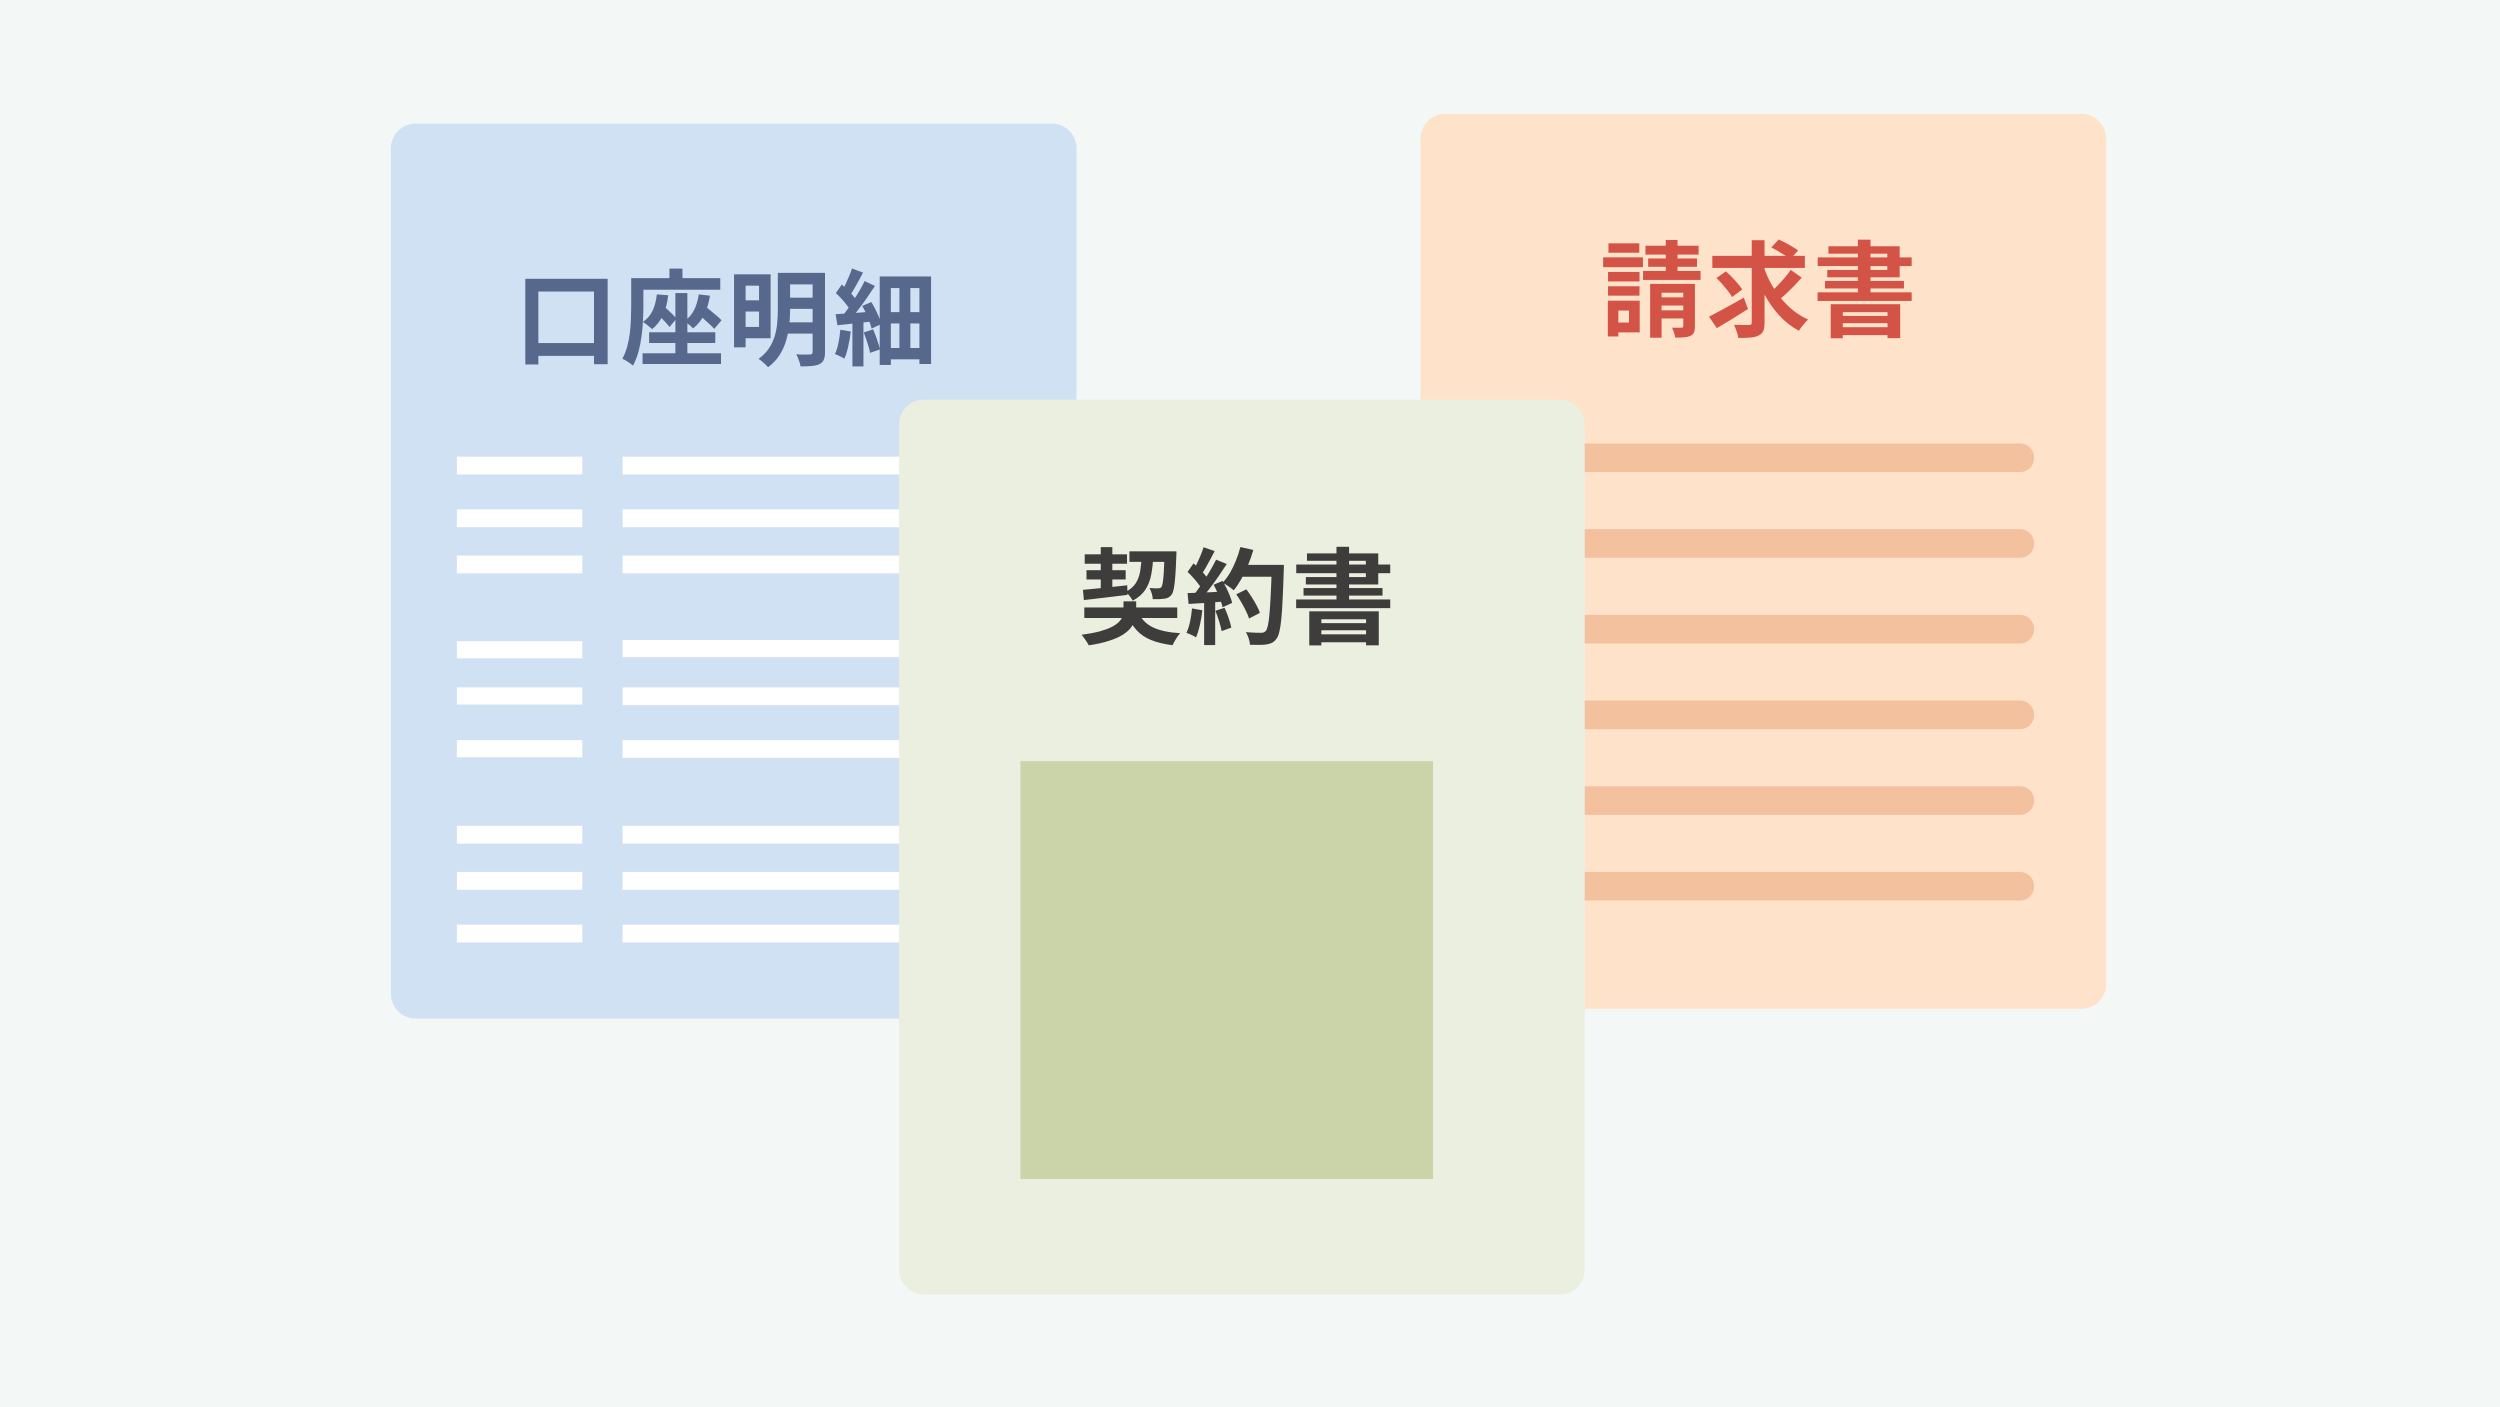
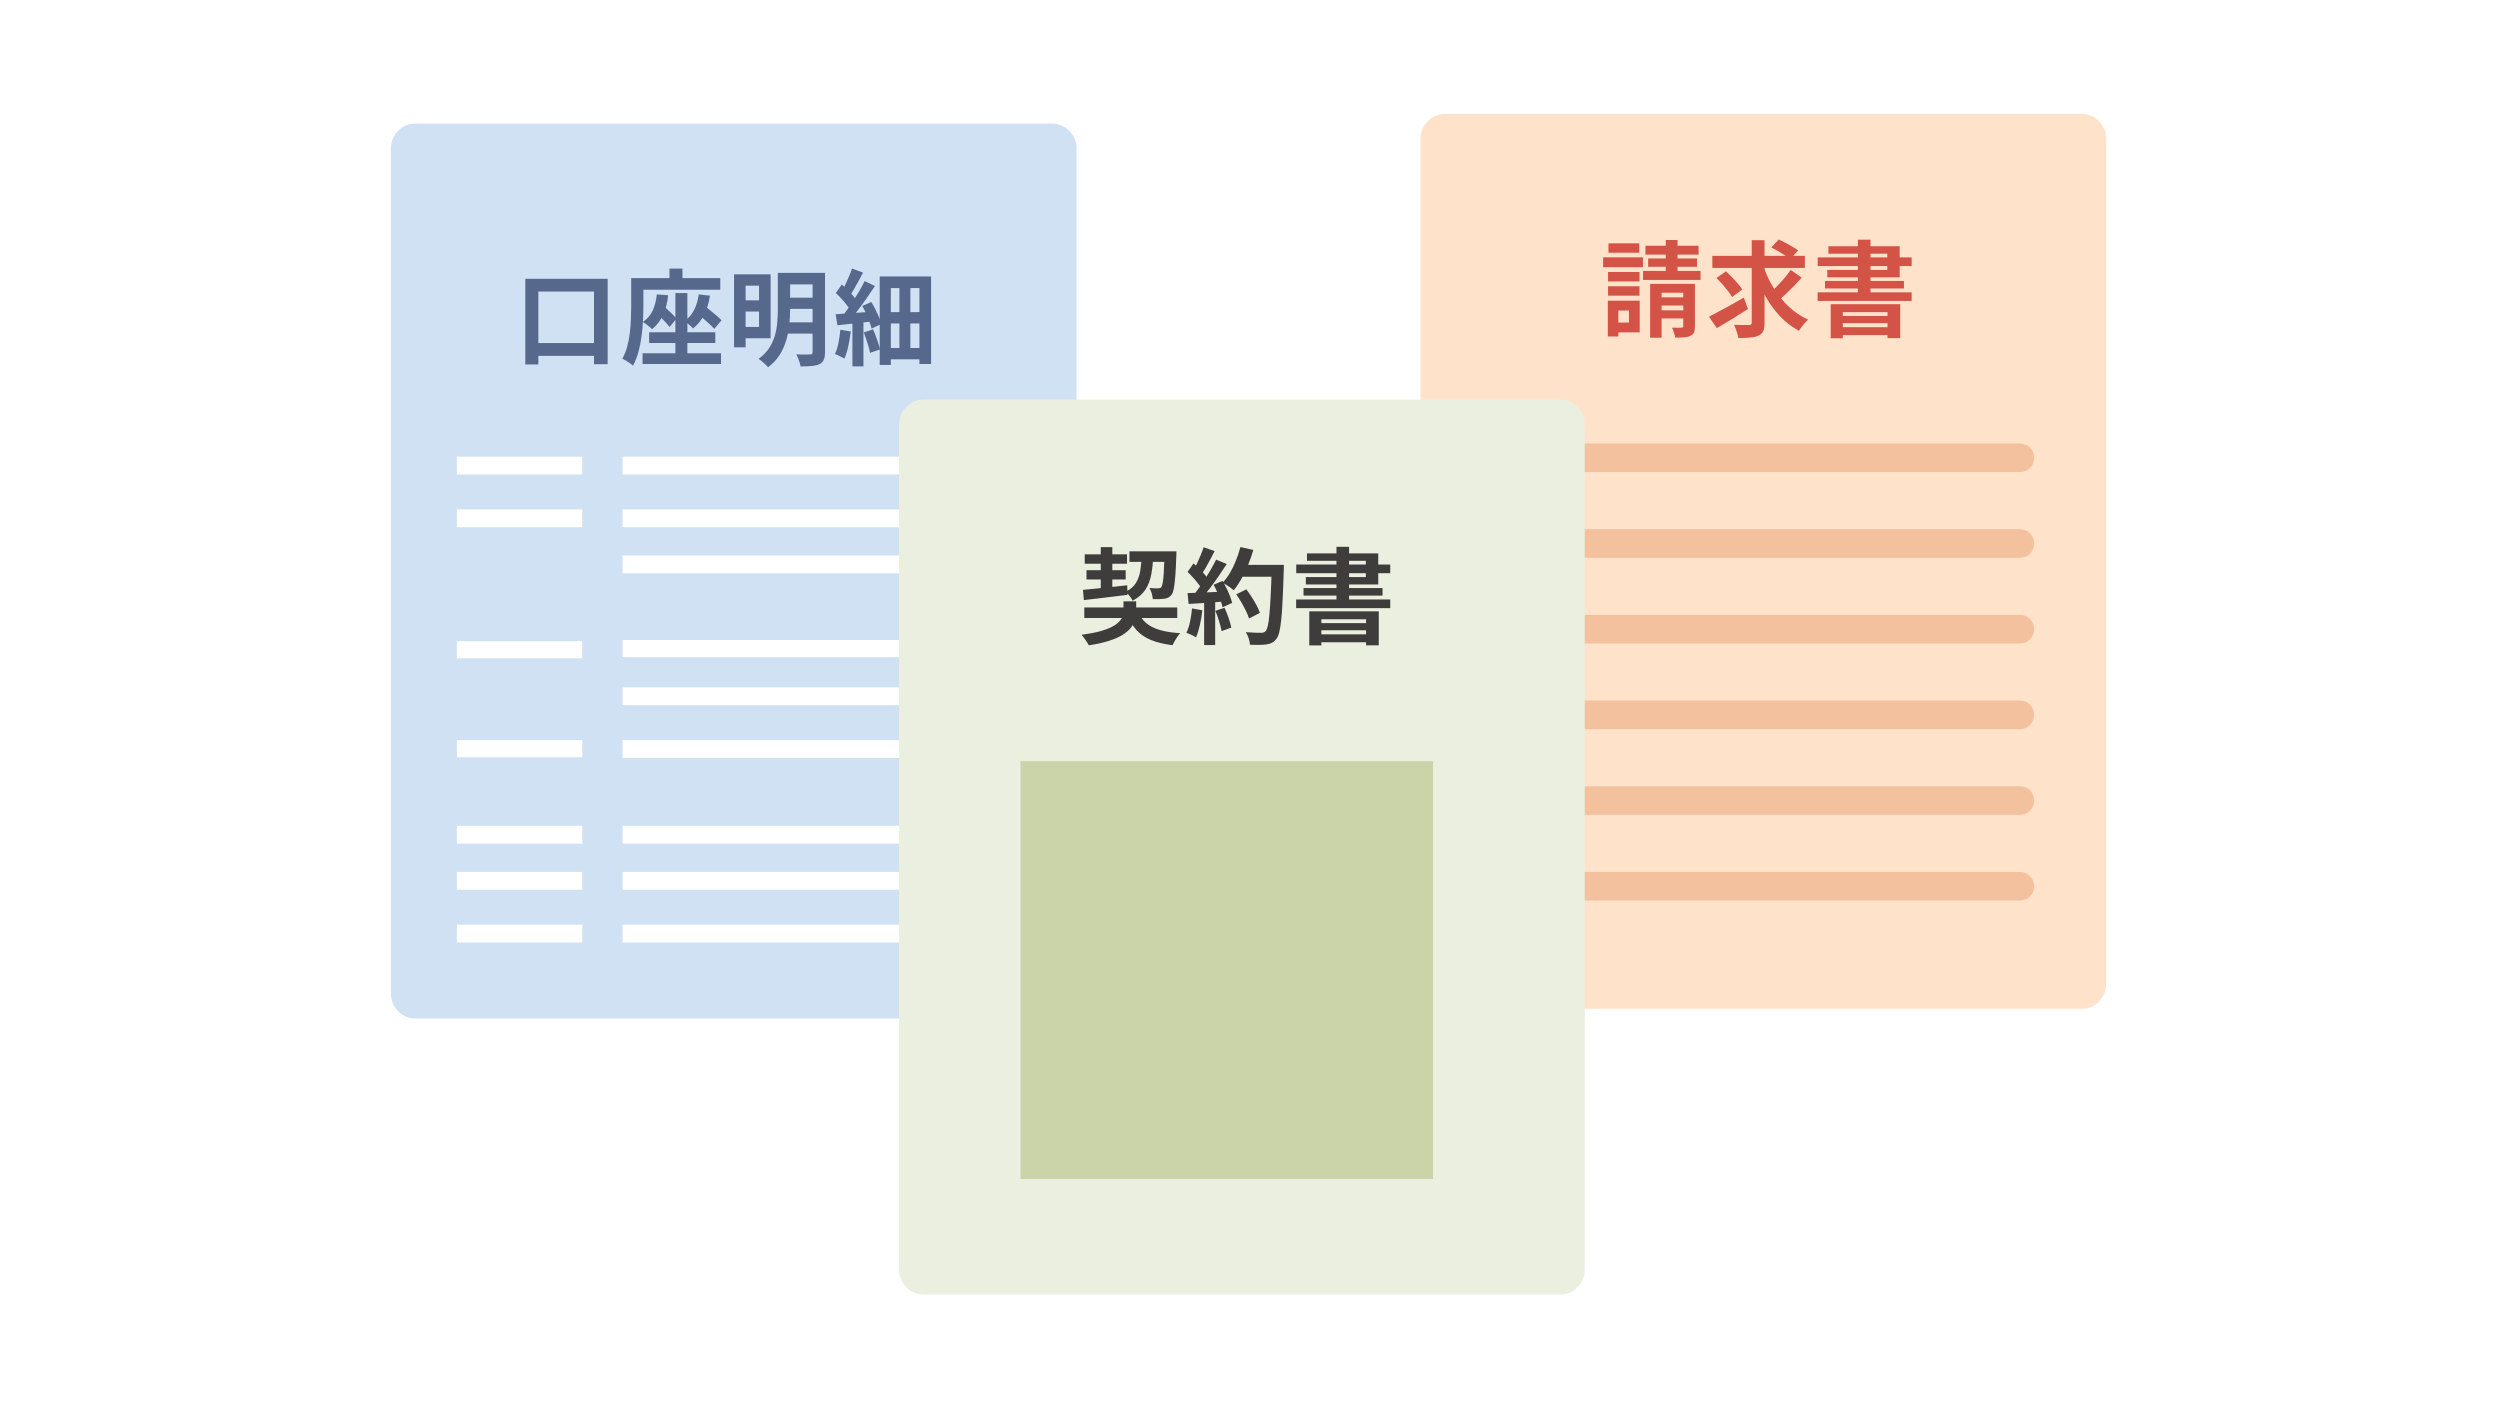
<svg xmlns="http://www.w3.org/2000/svg" width="350" height="197" viewBox="0 0 350 197" fill="none">
-   <rect width="350" height="197" fill="#F3F8F6" />
  <path d="M147.298 17.302H58.143C56.254 17.302 54.723 18.868 54.723 20.801V139.091C54.723 141.024 56.254 142.59 58.143 142.59H147.298C149.187 142.59 150.719 141.024 150.719 139.091V20.801C150.719 18.868 149.187 17.302 147.298 17.302Z" fill="#D0E1F4" />
  <path d="M73.546 39.03H85.071V50.992H83.16V40.81H75.37V51.021H73.546V39.03ZM74.422 48.031H84.356V49.825H74.422V48.031ZM94.553 41.028H96.231V50.204H94.553V41.028ZM90.877 46.514H100.14V48.016H90.877V46.514ZM89.958 49.46H100.942V50.963H89.958V49.46ZM91.956 41.218L93.546 41.335C93.43 42.405 93.186 43.333 92.817 44.121C92.447 44.909 91.937 45.565 91.285 46.09C91.207 45.993 91.086 45.881 90.921 45.755C90.765 45.619 90.605 45.487 90.439 45.361C90.274 45.235 90.128 45.137 90.001 45.069C90.614 44.661 91.071 44.131 91.373 43.479C91.674 42.818 91.869 42.064 91.956 41.218ZM91.737 43.683L92.671 42.648C92.904 42.833 93.148 43.046 93.4 43.29C93.663 43.523 93.911 43.756 94.144 43.99C94.378 44.223 94.563 44.432 94.699 44.617L93.736 45.784C93.6 45.599 93.42 45.385 93.196 45.142C92.973 44.889 92.734 44.636 92.481 44.384C92.229 44.131 91.981 43.897 91.737 43.683ZM97.821 41.218L99.396 41.393C99.24 42.395 98.968 43.285 98.579 44.063C98.19 44.841 97.675 45.478 97.033 45.974C96.945 45.877 96.829 45.765 96.683 45.638C96.537 45.512 96.386 45.385 96.231 45.259C96.075 45.123 95.939 45.016 95.822 44.938C96.406 44.549 96.858 44.033 97.179 43.392C97.5 42.75 97.714 42.025 97.821 41.218ZM97.412 43.683L98.404 42.604C98.676 42.828 98.978 43.076 99.309 43.348C99.639 43.611 99.955 43.873 100.257 44.136C100.568 44.398 100.821 44.632 101.015 44.836L99.994 46.047C99.809 45.833 99.566 45.59 99.265 45.317C98.973 45.035 98.662 44.753 98.331 44.471C98.01 44.179 97.704 43.917 97.412 43.683ZM93.721 37.6H95.545V40.182H93.721V37.6ZM89.287 38.942H100.84V40.562H89.287V38.942ZM88.368 38.942H90.074V42.925C90.074 43.518 90.055 44.175 90.016 44.894C89.987 45.604 89.919 46.338 89.812 47.097C89.715 47.846 89.569 48.575 89.374 49.285C89.18 49.985 88.927 50.622 88.616 51.196C88.509 51.089 88.363 50.972 88.178 50.846C88.003 50.72 87.818 50.598 87.624 50.481C87.429 50.365 87.264 50.277 87.128 50.219C87.419 49.694 87.648 49.125 87.813 48.512C87.979 47.89 88.1 47.253 88.178 46.601C88.256 45.94 88.304 45.293 88.324 44.661C88.353 44.029 88.368 43.445 88.368 42.91V38.942ZM103.685 38.403H107.886V47.36H103.685V45.77H106.267V39.993H103.685V38.403ZM103.714 42.05H106.894V43.611H103.714V42.05ZM109.943 38.198H114.407V39.818H109.943V38.198ZM109.943 41.67H114.407V43.246H109.943V41.67ZM109.914 45.128H114.392V46.703H109.914V45.128ZM102.766 38.403H104.385V48.629H102.766V38.403ZM113.765 38.198H115.501V49.3C115.501 49.757 115.443 50.112 115.326 50.365C115.219 50.627 115.02 50.831 114.728 50.977C114.436 51.114 114.076 51.201 113.648 51.24C113.221 51.279 112.7 51.298 112.088 51.298C112.058 51.133 112.01 50.943 111.942 50.729C111.883 50.525 111.81 50.321 111.723 50.117C111.645 49.922 111.562 49.752 111.475 49.606C111.737 49.616 112 49.626 112.263 49.635C112.525 49.635 112.759 49.635 112.963 49.635C113.177 49.626 113.323 49.621 113.4 49.621C113.537 49.621 113.629 49.596 113.678 49.548C113.736 49.499 113.765 49.412 113.765 49.285V38.198ZM108.893 38.198H110.614V43.494C110.614 44.116 110.575 44.787 110.498 45.507C110.42 46.227 110.274 46.946 110.06 47.666C109.856 48.376 109.549 49.057 109.141 49.708C108.732 50.35 108.193 50.919 107.522 51.415C107.434 51.298 107.308 51.162 107.142 51.007C106.987 50.861 106.821 50.715 106.646 50.569C106.481 50.423 106.33 50.316 106.194 50.248C106.816 49.791 107.308 49.29 107.667 48.745C108.027 48.191 108.295 47.617 108.47 47.024C108.645 46.421 108.757 45.818 108.805 45.215C108.864 44.612 108.893 44.033 108.893 43.479V38.198ZM125.917 39.395H127.449V49.708H125.917V39.395ZM123.16 38.709H130.352V50.963H128.718V40.328H124.721V51.094H123.16V38.709ZM124.035 43.698H129.36V45.288H124.035V43.698ZM124.035 48.716H129.345V50.306H124.035V48.716ZM119.338 44.778H120.884V51.298H119.338V44.778ZM119.279 37.586L120.826 38.169C120.631 38.548 120.422 38.938 120.198 39.336C119.985 39.725 119.775 40.1 119.571 40.459C119.367 40.819 119.168 41.14 118.973 41.422L117.791 40.912C117.967 40.62 118.146 40.28 118.331 39.891C118.516 39.502 118.691 39.108 118.856 38.709C119.031 38.31 119.172 37.936 119.279 37.586ZM121.045 39.351L122.489 40.036C122.129 40.591 121.74 41.169 121.322 41.772C120.904 42.366 120.48 42.94 120.053 43.494C119.634 44.048 119.236 44.534 118.856 44.953L117.835 44.355C118.108 44.033 118.39 43.669 118.681 43.26C118.983 42.842 119.275 42.409 119.557 41.962C119.848 41.505 120.121 41.058 120.374 40.62C120.636 40.173 120.86 39.75 121.045 39.351ZM117.018 41.028L117.85 39.832C118.103 40.046 118.36 40.285 118.623 40.547C118.895 40.81 119.143 41.072 119.367 41.335C119.6 41.588 119.775 41.826 119.892 42.05L119.017 43.406C118.9 43.183 118.73 42.93 118.506 42.648C118.292 42.366 118.054 42.084 117.791 41.802C117.529 41.52 117.271 41.262 117.018 41.028ZM120.709 42.837L121.978 42.283C122.182 42.604 122.377 42.949 122.562 43.319C122.746 43.688 122.912 44.053 123.058 44.413C123.204 44.763 123.311 45.079 123.379 45.361L122.022 46.003C121.954 45.721 121.852 45.4 121.716 45.04C121.589 44.67 121.438 44.296 121.263 43.917C121.098 43.528 120.913 43.168 120.709 42.837ZM116.989 43.99C117.66 43.951 118.467 43.897 119.411 43.829C120.364 43.761 121.327 43.693 122.299 43.625L122.328 44.982C121.434 45.079 120.539 45.176 119.644 45.273C118.759 45.371 117.957 45.458 117.237 45.536L116.989 43.99ZM120.928 46.543L122.226 46.105C122.43 46.552 122.62 47.039 122.795 47.564C122.97 48.079 123.101 48.532 123.189 48.92L121.803 49.402C121.764 49.139 121.696 48.848 121.599 48.527C121.502 48.196 121.395 47.86 121.278 47.52C121.161 47.17 121.045 46.844 120.928 46.543ZM117.646 46.163L119.104 46.411C119.027 47.112 118.91 47.802 118.754 48.483C118.608 49.164 118.428 49.737 118.215 50.204C118.117 50.136 117.986 50.063 117.821 49.985C117.665 49.908 117.5 49.83 117.325 49.752C117.159 49.664 117.013 49.601 116.887 49.562C117.101 49.135 117.266 48.614 117.383 48.002C117.509 47.389 117.597 46.776 117.646 46.163Z" fill="#56698C" />
  <path d="M63.962 66.423C69.839 66.423 75.716 66.423 81.517 66.423C81.517 65.589 81.517 64.766 81.517 63.931C75.716 63.931 69.839 63.931 63.962 63.931C63.962 64.766 63.962 65.589 63.962 66.423Z" fill="white" />
  <path d="M63.962 73.806C69.84 73.806 75.717 73.806 81.517 73.806C81.517 72.972 81.517 72.149 81.517 71.314C75.717 71.314 69.84 71.314 63.962 71.314C63.962 72.149 63.962 72.972 63.962 73.806Z" fill="white" />
-   <path d="M63.962 80.266C69.84 80.266 75.717 80.266 81.517 80.266C81.517 79.432 81.517 78.609 81.517 77.774C75.717 77.774 69.84 77.774 63.962 77.774C63.962 78.609 63.962 79.432 63.962 80.266Z" fill="white" />
  <path d="M142.031 77.774H87.162V80.266H142.031V77.774Z" fill="white" />
  <path d="M87.162 73.805C106.424 73.805 122.694 73.805 142.031 73.805C142.031 72.95 142.031 72.096 142.031 71.314C122.694 71.314 106.424 71.314 87.162 71.314C87.162 72.096 87.162 72.95 87.162 73.805Z" fill="white" />
  <path d="M142.031 63.931H87.162V66.422H142.031V63.931Z" fill="white" />
  <path d="M63.962 92.171C69.84 92.171 75.717 92.171 81.517 92.171C81.517 91.368 81.517 90.575 81.517 89.772C75.717 89.772 69.84 89.772 63.962 89.772C63.962 90.575 63.962 91.368 63.962 92.171Z" fill="white" />
-   <path d="M63.962 98.631C69.84 98.631 75.717 98.631 81.517 98.631C81.517 97.828 81.517 97.035 81.517 96.232C75.717 96.232 69.84 96.232 63.962 96.232C63.962 97.035 63.962 97.828 63.962 98.631Z" fill="white" />
  <path d="M63.962 106.014C69.84 106.014 75.717 106.014 81.517 106.014C81.517 105.211 81.517 104.418 81.517 103.615C75.717 103.615 69.84 103.615 63.962 103.615C63.962 104.418 63.962 105.211 63.962 106.014Z" fill="white" />
  <path d="M87.162 89.596C87.162 90.377 87.162 91.232 87.162 91.998C106.424 91.998 122.694 91.998 142.031 91.998C142.031 91.217 142.031 90.362 142.031 89.596C122.694 89.596 106.424 89.596 87.162 89.596Z" fill="white" />
  <path d="M87.162 98.723C106.424 98.723 122.694 98.723 142.031 98.723C142.031 97.868 142.031 97.087 142.031 96.232C122.694 96.232 106.424 96.232 87.162 96.232C87.162 97.102 87.162 97.868 87.162 98.723Z" fill="white" />
  <path d="M87.162 106.106C106.424 106.106 122.694 106.106 142.031 106.106C142.031 105.325 142.031 104.47 142.031 103.615C122.694 103.615 106.424 103.615 87.162 103.615C87.162 104.47 87.162 105.325 87.162 106.106Z" fill="white" />
  <path d="M87.161 124.564C106.424 124.564 122.693 124.564 142.031 124.564C142.031 123.783 142.031 122.927 142.031 122.072C122.693 122.072 106.424 122.072 87.161 122.072C87.161 122.927 87.161 123.783 87.161 124.564Z" fill="white" />
  <path d="M142.031 129.455H87.161V131.946H142.031V129.455Z" fill="white" />
  <path d="M142.031 115.612H87.161V118.103H142.031V115.612Z" fill="white" />
  <path d="M63.962 118.104C69.839 118.104 75.716 118.104 81.517 118.104C81.517 117.27 81.517 116.446 81.517 115.612C75.716 115.612 69.839 115.612 63.962 115.612C63.962 116.446 63.962 117.27 63.962 118.104Z" fill="white" />
  <path d="M63.962 124.564C69.839 124.564 75.716 124.564 81.517 124.564C81.517 123.73 81.517 122.906 81.517 122.072C75.716 122.072 69.839 122.072 63.962 122.072C63.962 122.906 63.962 123.73 63.962 124.564Z" fill="white" />
  <path d="M63.962 131.947C69.839 131.947 75.716 131.947 81.517 131.947C81.517 131.113 81.517 130.289 81.517 129.455C75.716 129.455 69.839 129.455 63.962 129.455C63.962 130.289 63.962 131.113 63.962 131.947Z" fill="white" />
  <path d="M291.445 15.942H202.29C200.401 15.942 198.869 17.509 198.869 19.441V137.732C198.869 139.664 200.401 141.23 202.29 141.23H291.445C293.334 141.23 294.865 139.664 294.865 137.732V19.441C294.865 17.509 293.334 15.942 291.445 15.942Z" fill="#FFE2CA" />
  <path d="M225.125 38.079H229.531V39.406H225.125V38.079ZM225.183 34.067H229.501V35.38H225.183V34.067ZM225.125 40.077H229.531V41.39H225.125V40.077ZM224.439 36.022H230.012V37.408H224.439V36.022ZM225.884 42.09H229.56V46.54H225.884V45.154H228.057V43.476H225.884V42.09ZM225.096 42.09H226.569V47.109H225.096V42.09ZM230.362 34.403H237.802V35.643H230.362V34.403ZM230.741 36.182H237.583V37.349H230.741V36.182ZM230.027 37.933H238.079V39.187H230.027V37.933ZM233.207 33.6H234.855V38.998H233.207V33.6ZM231.018 39.742H236.606V40.982H232.623V47.284H231.018V39.742ZM235.657 39.742H237.291V45.679C237.291 46.039 237.248 46.321 237.16 46.525C237.072 46.739 236.902 46.904 236.649 47.021C236.406 47.138 236.11 47.206 235.76 47.225C235.409 47.255 235.001 47.269 234.534 47.269C234.505 47.055 234.442 46.812 234.345 46.54C234.257 46.277 234.169 46.053 234.082 45.869C234.345 45.878 234.607 45.883 234.87 45.883C235.142 45.883 235.322 45.878 235.409 45.869C235.507 45.869 235.57 45.854 235.599 45.825C235.638 45.786 235.657 45.728 235.657 45.65V39.742ZM231.719 41.624H236.489V42.776H231.719V41.624ZM231.719 43.447H236.489V44.585H231.719V43.447ZM239.727 35.818H252.682V37.51H239.727V35.818ZM246.905 37.306C247.167 38.113 247.503 38.891 247.911 39.64C248.32 40.379 248.787 41.074 249.312 41.726C249.837 42.377 250.42 42.961 251.062 43.476C251.704 43.982 252.4 44.405 253.148 44.745C253.012 44.862 252.861 45.013 252.696 45.198C252.531 45.373 252.37 45.562 252.215 45.767C252.069 45.961 251.947 46.141 251.85 46.306C250.829 45.762 249.92 45.057 249.122 44.191C248.325 43.325 247.629 42.343 247.036 41.244C246.443 40.136 245.942 38.954 245.533 37.7L246.905 37.306ZM250.698 37.787L252.244 38.867C251.913 39.236 251.563 39.615 251.194 40.004C250.824 40.384 250.454 40.748 250.085 41.099C249.715 41.439 249.37 41.745 249.049 42.017L247.765 41.04C248.077 40.768 248.412 40.447 248.772 40.077C249.132 39.708 249.482 39.324 249.822 38.925C250.163 38.526 250.454 38.147 250.698 37.787ZM247.984 34.636L249.02 33.527C249.312 33.663 249.628 33.819 249.968 33.994C250.309 34.169 250.634 34.354 250.946 34.548C251.267 34.733 251.529 34.904 251.733 35.059L250.639 36.285C250.445 36.119 250.197 35.939 249.895 35.745C249.594 35.55 249.273 35.356 248.932 35.161C248.602 34.967 248.286 34.792 247.984 34.636ZM240.296 38.925L241.624 37.991C241.906 38.234 242.193 38.507 242.485 38.808C242.776 39.11 243.049 39.411 243.302 39.713C243.554 40.004 243.759 40.277 243.914 40.529L242.485 41.58C242.348 41.327 242.159 41.045 241.916 40.734C241.673 40.423 241.41 40.106 241.128 39.785C240.846 39.465 240.569 39.178 240.296 38.925ZM245.242 33.629H247.036V45.154C247.036 45.669 246.978 46.063 246.861 46.336C246.744 46.608 246.53 46.817 246.219 46.963C245.927 47.118 245.543 47.216 245.067 47.255C244.59 47.303 244.021 47.323 243.36 47.313C243.331 47.06 243.253 46.754 243.126 46.394C243.01 46.034 242.888 45.728 242.762 45.475C243.209 45.494 243.632 45.504 244.031 45.504C244.439 45.504 244.717 45.504 244.862 45.504C244.999 45.504 245.096 45.48 245.154 45.431C245.213 45.373 245.242 45.28 245.242 45.154V33.629ZM239.261 44.337C239.669 44.123 240.136 43.875 240.661 43.593C241.196 43.311 241.76 43.005 242.353 42.674C242.956 42.334 243.55 41.998 244.133 41.667L244.717 43.258C243.987 43.734 243.233 44.211 242.455 44.687C241.687 45.154 240.987 45.572 240.355 45.942L239.261 44.337ZM256.299 42.586H266.029V47.342H264.25V43.695H257.992V47.357H256.299V42.586ZM257.189 44.235H264.877V45.241H257.189V44.235ZM257.189 45.81H264.877V46.919H257.189V45.81ZM260.107 33.556H261.872V41.711H260.107V33.556ZM255.978 34.475H265.957V38.823H255.818V37.787H264.221V35.511H255.978V34.475ZM254.476 36.036H267.634V37.247H254.476V36.036ZM255.497 39.333H266.555V40.384H255.497V39.333ZM254.461 40.923H267.634V42.134H254.461V40.923Z" fill="#D35446" />
  <path d="M282.83 110.075H214.677C213.601 110.075 212.728 110.968 212.728 112.069V112.087C212.728 113.188 213.601 114.081 214.677 114.081H282.83C283.907 114.081 284.78 113.188 284.78 112.087V112.069C284.78 110.968 283.907 110.075 282.83 110.075Z" fill="#F4C19F" />
  <path d="M282.83 74.083H214.677C213.601 74.083 212.728 74.976 212.728 76.077V76.095C212.728 77.196 213.601 78.089 214.677 78.089H282.83C283.907 78.089 284.78 77.196 284.78 76.095V76.077C284.78 74.976 283.907 74.083 282.83 74.083Z" fill="#F4C19F" />
  <path d="M282.83 122.072H214.677C213.601 122.072 212.728 122.965 212.728 124.067V124.084C212.728 125.185 213.601 126.078 214.677 126.078H282.83C283.907 126.078 284.78 125.185 284.78 124.084V124.067C284.78 122.965 283.907 122.072 282.83 122.072Z" fill="#F4C19F" />
  <path d="M282.83 98.078H214.677C213.601 98.078 212.728 98.971 212.728 100.072V100.089C212.728 101.191 213.601 102.084 214.677 102.084H282.83C283.907 102.084 284.78 101.191 284.78 100.089V100.072C284.78 98.971 283.907 98.078 282.83 98.078Z" fill="#F4C19F" />
  <path d="M282.83 86.08H214.677C213.601 86.08 212.728 86.973 212.728 88.075V88.092C212.728 89.194 213.601 90.086 214.677 90.086H282.83C283.907 90.086 284.78 89.194 284.78 88.092V88.075C284.78 86.973 283.907 86.08 282.83 86.08Z" fill="#F4C19F" />
  <path d="M282.83 62.086H214.677C213.601 62.086 212.728 62.979 212.728 64.08V64.097C212.728 65.199 213.601 66.092 214.677 66.092H282.83C283.907 66.092 284.78 65.199 284.78 64.097V64.08C284.78 62.979 283.907 62.086 282.83 62.086Z" fill="#F4C19F" />
  <path d="M218.443 55.947H129.288C127.399 55.947 125.867 57.513 125.867 59.445V177.736C125.867 179.668 127.399 181.235 129.288 181.235H218.443C220.332 181.235 221.863 179.668 221.863 177.736V59.445C221.863 57.513 220.332 55.947 218.443 55.947Z" fill="#EAEFDF" />
  <path d="M151.802 85.047H164.815V86.52H151.802V85.047ZM151.861 77.607H157.783V78.92H151.861V77.607ZM158.119 77.184H163.662V78.657H158.119V77.184ZM152.109 79.824H157.594V81.123H152.109V79.824ZM159.359 85.703C159.767 86.656 160.443 87.361 161.387 87.818C162.33 88.275 163.614 88.553 165.238 88.65C165.102 88.776 164.965 88.942 164.829 89.146C164.693 89.35 164.567 89.554 164.45 89.759C164.333 89.963 164.236 90.152 164.158 90.328C162.972 90.182 161.965 89.939 161.139 89.598C160.322 89.267 159.641 88.801 159.096 88.198C158.561 87.595 158.109 86.836 157.74 85.922L159.359 85.703ZM163.05 77.184H164.698C164.698 77.184 164.698 77.228 164.698 77.315C164.698 77.393 164.698 77.485 164.698 77.592C164.698 77.689 164.693 77.772 164.683 77.84C164.645 79.017 164.596 79.975 164.538 80.714C164.479 81.444 164.411 82.007 164.333 82.406C164.256 82.805 164.153 83.087 164.027 83.252C163.881 83.437 163.726 83.573 163.56 83.661C163.405 83.739 163.22 83.792 163.006 83.821C162.821 83.85 162.583 83.87 162.291 83.88C162.009 83.88 161.708 83.88 161.387 83.88C161.377 83.636 161.328 83.369 161.241 83.077C161.153 82.776 161.046 82.523 160.92 82.319C161.182 82.338 161.421 82.353 161.635 82.362C161.849 82.362 162.014 82.362 162.131 82.362C162.238 82.362 162.325 82.353 162.393 82.333C162.461 82.314 162.529 82.265 162.597 82.187C162.665 82.081 162.729 81.867 162.787 81.546C162.845 81.215 162.894 80.724 162.933 80.072C162.972 79.411 163.011 78.54 163.05 77.461V77.184ZM151.613 82.581C152.138 82.533 152.736 82.474 153.407 82.406C154.088 82.338 154.803 82.265 155.551 82.187C156.31 82.1 157.064 82.017 157.813 81.939L157.842 83.281C156.762 83.418 155.683 83.549 154.603 83.675C153.533 83.802 152.58 83.914 151.744 84.011L151.613 82.581ZM159.84 77.709H161.474C161.425 78.691 161.328 79.586 161.182 80.393C161.036 81.2 160.764 81.915 160.365 82.538C159.967 83.15 159.369 83.671 158.571 84.099C158.484 83.904 158.343 83.685 158.148 83.442C157.954 83.189 157.769 82.995 157.594 82.859C158.245 82.518 158.722 82.105 159.023 81.618C159.335 81.123 159.539 80.549 159.636 79.897C159.743 79.246 159.811 78.516 159.84 77.709ZM154.107 76.6H155.726V82.654L154.107 82.844V76.6ZM157.287 84.186H159.067V85.601C159.067 85.971 159.014 86.345 158.907 86.724C158.809 87.094 158.629 87.459 158.367 87.818C158.104 88.178 157.725 88.519 157.229 88.84C156.733 89.16 156.091 89.447 155.303 89.7C154.525 89.963 153.567 90.177 152.43 90.342C152.323 90.128 152.167 89.875 151.963 89.584C151.768 89.302 151.588 89.063 151.423 88.869C152.434 88.733 153.285 88.572 153.976 88.387C154.676 88.193 155.24 87.984 155.668 87.76C156.106 87.527 156.441 87.288 156.675 87.045C156.908 86.792 157.069 86.544 157.156 86.301C157.244 86.048 157.287 85.8 157.287 85.557V84.186ZM173.072 83.209L174.487 82.508C174.739 82.839 174.992 83.204 175.245 83.603C175.498 83.992 175.727 84.38 175.931 84.769C176.135 85.149 176.286 85.494 176.383 85.805L174.866 86.593C174.778 86.291 174.637 85.946 174.443 85.557C174.258 85.159 174.044 84.755 173.801 84.347C173.568 83.938 173.324 83.559 173.072 83.209ZM173.568 79.08H178.805V80.743H173.568V79.08ZM178.046 79.08H179.738C179.738 79.08 179.738 79.134 179.738 79.241C179.738 79.348 179.738 79.464 179.738 79.591C179.738 79.717 179.733 79.819 179.724 79.897C179.675 81.502 179.621 82.868 179.563 83.996C179.515 85.115 179.451 86.039 179.373 86.768C179.296 87.497 179.203 88.071 179.096 88.489C178.999 88.908 178.873 89.214 178.717 89.409C178.513 89.691 178.299 89.885 178.075 89.992C177.861 90.099 177.599 90.177 177.287 90.225C177.025 90.264 176.684 90.284 176.266 90.284C175.858 90.284 175.435 90.279 174.997 90.269C174.987 90.016 174.929 89.72 174.822 89.379C174.715 89.049 174.579 88.757 174.414 88.504C174.88 88.543 175.308 88.567 175.697 88.577C176.086 88.587 176.373 88.591 176.558 88.591C176.714 88.591 176.835 88.572 176.923 88.533C177.02 88.494 177.112 88.431 177.2 88.344C177.317 88.217 177.419 87.959 177.506 87.57C177.594 87.181 177.667 86.637 177.725 85.936C177.793 85.227 177.851 84.337 177.9 83.267C177.958 82.197 178.007 80.918 178.046 79.43V79.08ZM173.655 76.586L175.464 76.994C175.26 77.714 175.012 78.424 174.72 79.124C174.438 79.814 174.127 80.461 173.786 81.064C173.446 81.667 173.091 82.192 172.721 82.64C172.605 82.533 172.454 82.411 172.269 82.275C172.084 82.139 171.89 82.007 171.686 81.881C171.481 81.755 171.306 81.653 171.16 81.575C171.54 81.186 171.885 80.729 172.196 80.204C172.507 79.669 172.785 79.095 173.028 78.482C173.281 77.86 173.49 77.228 173.655 76.586ZM168.505 76.615L170.052 77.155C169.857 77.534 169.653 77.923 169.439 78.322C169.225 78.711 169.016 79.09 168.812 79.46C168.608 79.819 168.408 80.135 168.214 80.408L167.032 79.926C167.207 79.625 167.387 79.284 167.572 78.905C167.757 78.516 167.932 78.122 168.097 77.724C168.262 77.325 168.399 76.955 168.505 76.615ZM170.256 78.351L171.744 78.963C171.384 79.518 170.995 80.101 170.577 80.714C170.159 81.317 169.736 81.896 169.308 82.45C168.88 83.004 168.481 83.491 168.112 83.909L167.047 83.369C167.329 83.038 167.616 82.664 167.907 82.246C168.199 81.828 168.486 81.395 168.768 80.948C169.06 80.5 169.332 80.053 169.585 79.605C169.848 79.148 170.071 78.73 170.256 78.351ZM166.259 80.072L167.09 78.876C167.343 79.09 167.606 79.333 167.878 79.605C168.151 79.868 168.399 80.13 168.622 80.393C168.856 80.656 169.031 80.899 169.147 81.123L168.258 82.479C168.141 82.255 167.971 82.003 167.747 81.721C167.533 81.429 167.295 81.142 167.032 80.86C166.77 80.568 166.512 80.306 166.259 80.072ZM169.906 81.867L171.146 81.327C171.34 81.648 171.53 81.993 171.715 82.362C171.9 82.732 172.06 83.097 172.196 83.457C172.332 83.807 172.435 84.123 172.503 84.405L171.16 85.017C171.102 84.745 171.01 84.429 170.883 84.069C170.757 83.7 170.606 83.325 170.431 82.946C170.266 82.557 170.091 82.197 169.906 81.867ZM166.259 83.034C166.93 83.014 167.737 82.985 168.681 82.946C169.634 82.907 170.601 82.863 171.584 82.815L171.569 84.201C170.655 84.269 169.745 84.337 168.841 84.405C167.937 84.463 167.125 84.512 166.405 84.551L166.259 83.034ZM170.154 85.513L171.438 85.09C171.642 85.528 171.832 86.005 172.007 86.52C172.182 87.035 172.308 87.483 172.386 87.862L171.029 88.358C170.961 87.969 170.844 87.512 170.679 86.987C170.514 86.452 170.339 85.961 170.154 85.513ZM166.886 85.178L168.33 85.441C168.253 86.141 168.136 86.831 167.98 87.512C167.825 88.193 167.645 88.767 167.441 89.233C167.343 89.165 167.212 89.088 167.047 89C166.881 88.922 166.711 88.844 166.536 88.767C166.371 88.689 166.225 88.63 166.098 88.591C166.312 88.154 166.483 87.634 166.609 87.031C166.735 86.418 166.828 85.8 166.886 85.178ZM168.578 83.807H170.125V90.313H168.578V83.807ZM183.298 85.586H193.028V90.342H191.248V86.695H184.99V90.357H183.298V85.586ZM184.188 87.235H191.875V88.241H184.188V87.235ZM184.188 88.81H191.875V89.919H184.188V88.81ZM187.105 76.556H188.87V84.711H187.105V76.556ZM182.977 77.475H192.955V81.823H182.816V80.787H191.219V78.511H182.977V77.475ZM181.474 79.037H194.632V80.247H181.474V79.037ZM182.495 82.333H193.553V83.384H182.495V82.333ZM181.46 83.923H194.632V85.134H181.46V83.923Z" fill="#3F3C3C" />
  <path d="M200.622 106.564H142.868V165.062H200.622V106.564Z" fill="#CBD3A9" />
</svg>